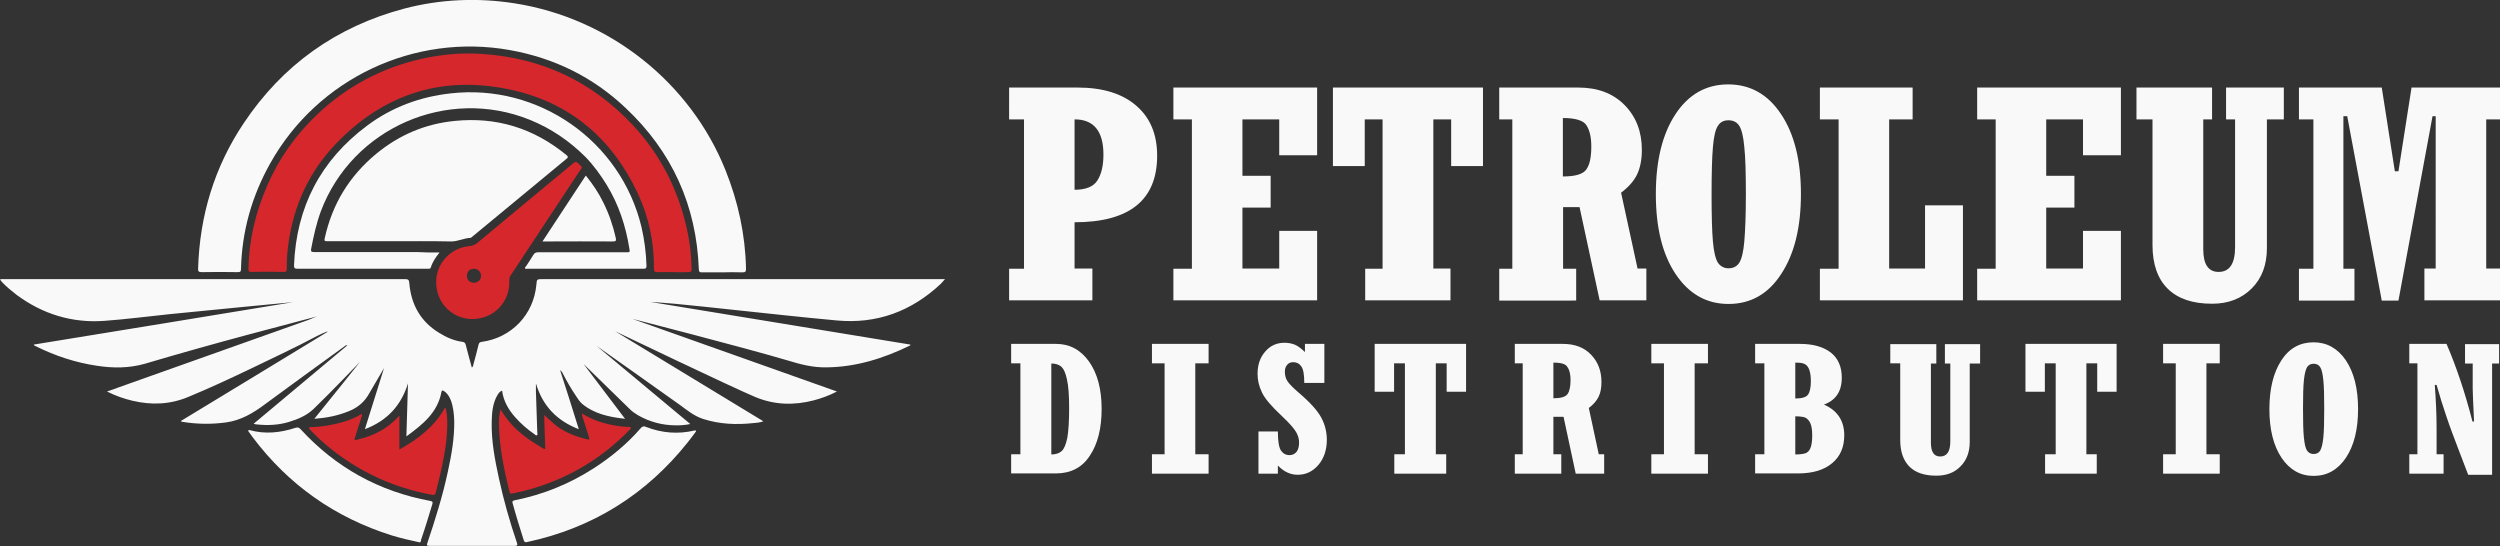
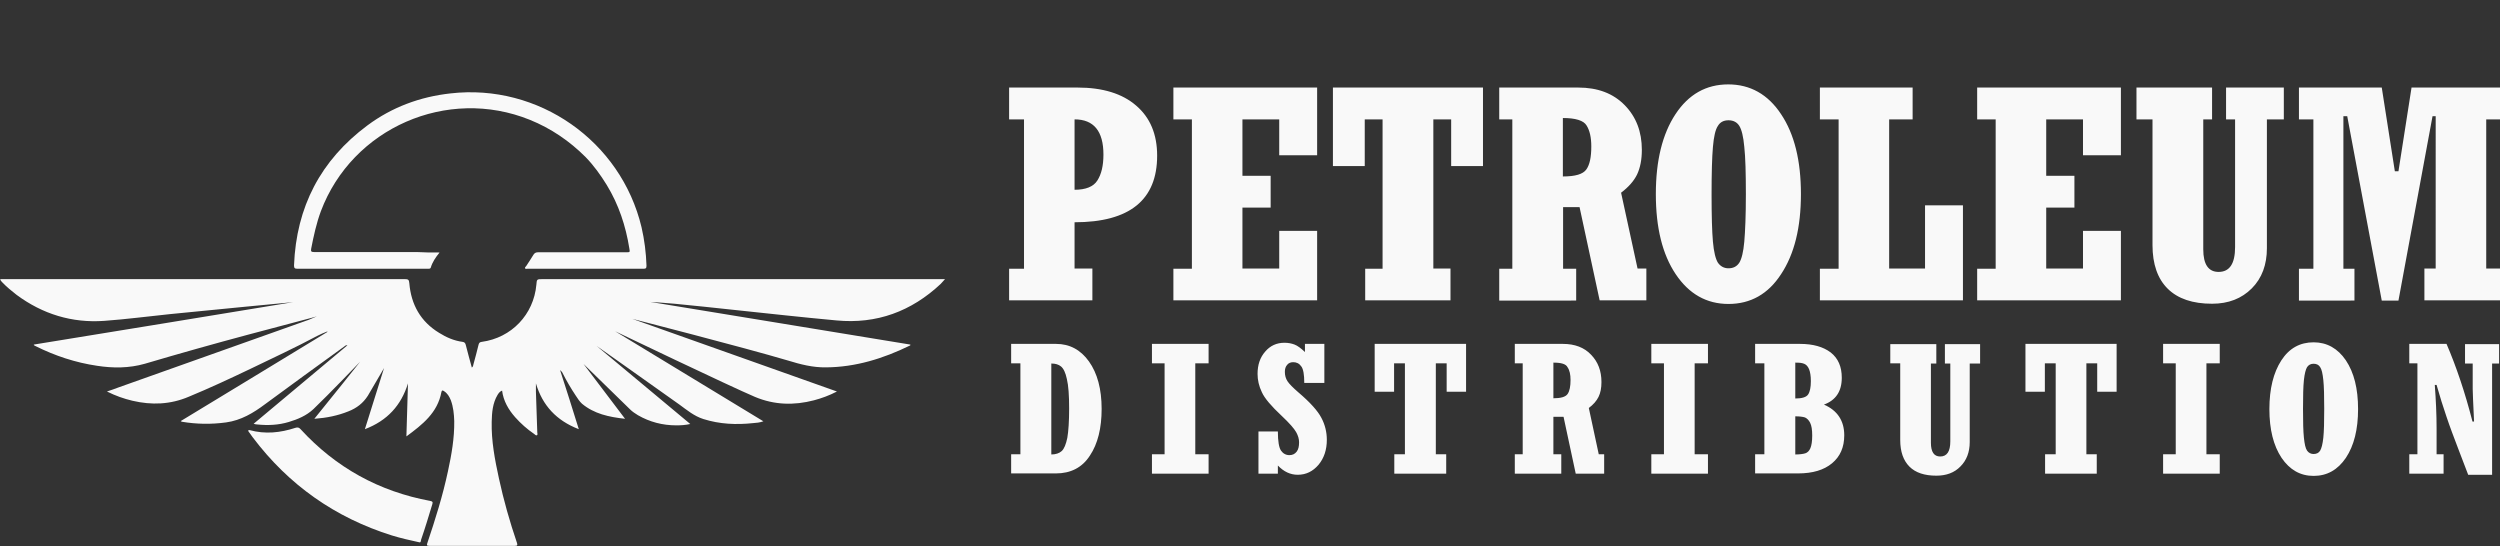
<svg xmlns="http://www.w3.org/2000/svg" version="1.1" id="Layer_1" x="0px" y="0px" viewBox="0 0 1107.9 242.1" style="enable-background:new 0 0 1107.9 242.1;" xml:space="preserve">
  <rect x="0" y="0" width="1107.9" height="242.1" fill="#333333" stroke="none" />
  <style type="text/css">
	.st0{fill:#F9F9F9;}
	.st1{fill:#D6272C;}
</style>
  <path class="st0" d="M447.2,133.2v-14.1h6.6V52.9h-6.6V38.8h30.4c11.1,0,19.8,2.7,25.9,8c6.2,5.3,9.3,12.7,9.3,22.2  c0,19.6-12.2,29.5-36.6,29.5v20.5h7.9v14.1H447.2z M476.2,52.9v31.2c5,0,8.4-1.4,10.1-4.1c1.8-2.8,2.7-6.6,2.7-11.5  C489,58.1,484.7,52.9,476.2,52.9z M520,133.2v-14.1h8.2V52.9H520V38.8h63.7v30h-16.8V52.9h-16.3v25h12.5V92h-12.5v27h16.3v-16.7  h16.8v30.8H520z M605,133.2v-14.1h7.7V52.9h-7.9v20.7h-14.1V38.8h66.5v34.8h-14.1V52.9h-7.9v66.1h7.6v14.1H605z M664.4,133.2v-14.1  h5.8V52.9h-5.8V38.8h35c8.7,0,15.5,2.6,20.6,7.8c5.1,5.2,7.6,11.8,7.6,19.8c0,4.3-0.7,7.9-2.1,10.9c-1.4,2.9-3.8,5.6-7.1,8.1  l7.3,33.6h3.9v14.1h-20.7L700,91.8h-7.3v27.3h5.8v14.1H664.4z M692.6,52.3v25.9c5.5,0,8.9-1,10.4-3.1c1.5-2.1,2.2-5.5,2.2-10.2  c0-4-0.7-7.1-2.1-9.3C701.8,53.4,698.2,52.3,692.6,52.3z M766,134.7c-9.7,0-17.5-4.4-23.4-13.2c-5.9-8.8-8.8-20.6-8.8-35.5  c0-14.8,2.9-26.6,8.7-35.4c5.8-8.8,13.6-13.2,23.4-13.2c9.7,0,17.6,4.4,23.4,13.2c5.9,8.8,8.8,20.6,8.8,35.4  c0,14.8-2.9,26.6-8.8,35.5C783.6,130.3,775.8,134.7,766,134.7z M766,118.9c2.1,0,3.7-0.8,4.8-2.5c1-1.6,1.8-4.7,2.2-9.3  c0.4-4.6,0.7-11.6,0.7-21c0-9.5-0.2-16.5-0.7-21c-0.4-4.6-1.2-7.7-2.2-9.3c-1-1.6-2.6-2.5-4.8-2.5c-2.1,0-3.7,0.8-4.7,2.5  c-1.1,1.6-1.8,4.7-2.2,9.3c-0.4,4.6-0.6,11.6-0.6,21c0,9.5,0.2,16.5,0.6,21c0.4,4.6,1.2,7.7,2.2,9.3C762.4,118,764,118.9,766,118.9z   M806.5,133.2v-14.1h8.3V52.9h-8.3V38.8h41.1v14.1h-10.4v66.1h15.9v-28h16.8v42.1H806.5z M876.2,133.2v-14.1h8.2V52.9h-8.2V38.8  h63.7v30h-16.8V52.9h-16.3v25h12.5V92h-12.5v27h16.3v-16.7h16.8v30.8H876.2z M946.8,52.9V38.8h33.5v14.1h-3.9v57.6  c0,6.7,2.3,10,6.8,10c4.9,0,7.3-3.7,7.3-11V52.9h-4V38.8h25.6v14.1h-7.5v57.1c0,7.3-2.2,13.3-6.7,17.8c-4.5,4.5-10.3,6.8-17.6,6.8  c-8.6,0-15.1-2.2-19.6-6.6c-4.5-4.4-6.8-10.9-6.8-19.4V52.9H946.8z M1018.8,133.2v-14.1h6.4V52.9h-6.4V38.8h36.7l5.8,37.1h1.6  l5.8-37.1h39.3v14.1h-6.2v66.1h6.2v14.1h-33.6v-14.1h5V51.5h-1.4l-15.1,81.7h-7.4l-15.3-81.7h-1.7v67.6h4.9v14.1H1018.8z   M448.1,209.9v-8.6h4.1v-40.3h-4.1v-8.6H468c6,0,10.9,2.6,14.6,7.8c3.7,5.2,5.6,12.2,5.6,21c0,8.5-1.7,15.5-5.2,20.7  c-3.4,5.3-8.5,7.9-15.1,7.9H448.1z M465.9,161.1v40.3c1.9,0,3.5-0.5,4.6-1.5c1.1-1,1.9-3,2.5-5.9c0.5-2.9,0.8-7.2,0.8-13  c0-5.8-0.3-10.1-1-13c-0.6-2.9-1.5-4.7-2.6-5.6C469.1,161.5,467.7,161.1,465.9,161.1z M510.5,209.9v-8.6h5.6v-40.3h-5.6v-8.6h25.1  v8.6h-5.9v40.3h5.9v8.6H510.5z M557.7,209.9v-18.7h8.6c0,4.4,0.5,7.2,1.4,8.5c0.9,1.3,2.2,2,3.7,2c1.4,0,2.4-0.5,3.2-1.5  c0.8-1,1.1-2.4,1.1-4.2c0-1.4-0.4-2.9-1.3-4.5c-0.9-1.6-3-4-6.4-7.2c-4.6-4.3-7.6-7.8-8.8-10.5c-1.3-2.7-1.9-5.4-1.9-8.1  c0-4,1.1-7.3,3.4-9.9c2.2-2.6,5.1-3.9,8.5-3.9c1.7,0,3.2,0.3,4.5,0.8c1.3,0.5,2.8,1.6,4.6,3.3v-3.6h8.6v17.3H578  c0-3.6-0.4-6.1-1.3-7.3c-0.9-1.3-2.1-1.9-3.6-1.9c-1.1,0-2.1,0.4-2.7,1.2c-0.7,0.8-1,1.8-1,3.1c0,1.6,0.4,3,1.2,4.2  c0.8,1.2,2.4,2.8,4.7,4.8c5.3,4.5,8.7,8.3,10.3,11.4c1.6,3,2.4,6.3,2.4,9.7c0,4.4-1.2,8.1-3.7,11.1c-2.5,2.9-5.5,4.4-9.2,4.4  c-3.3,0-6.2-1.4-8.8-4.1v3.6H557.7z M617.9,209.9v-8.6h4.7v-40.3h-4.8v12.6h-8.6v-21.2h40.5v21.2h-8.6v-12.6h-4.8v40.3h4.6v8.6  H617.9z M671.3,209.9v-8.6h3.5v-40.3h-3.5v-8.6h21.3c5.3,0,9.5,1.6,12.5,4.8c3.1,3.2,4.6,7.2,4.6,12.1c0,2.6-0.4,4.8-1.3,6.6  s-2.3,3.4-4.3,4.9l4.4,20.5h2.4v8.6h-12.6l-5.4-25.2h-4.5v16.6h3.5v8.6H671.3z M688.4,160.7v15.8c3.3,0,5.4-0.6,6.3-1.9  c0.9-1.3,1.3-3.4,1.3-6.2c0-2.4-0.4-4.3-1.3-5.6C694,161.3,691.9,160.7,688.4,160.7z M731.8,209.9v-8.6h5.6v-40.3h-5.6v-8.6h25.1  v8.6H751v40.3h5.9v8.6H731.8z M777.8,209.9v-8.6h4.1v-40.3h-4.1v-8.6h19.9c5.8,0,10.3,1.3,13.6,3.8c3.3,2.6,4.9,6.3,4.9,11.2  c0,6.1-2.7,10-7.9,11.9c6,2.6,9,7.2,9,13.6c0,5.3-1.8,9.4-5.4,12.4c-3.6,3-8.6,4.5-15.1,4.5H777.8z M795.6,160.7v15.9  c3,0,4.9-0.6,5.7-1.8c0.8-1.2,1.2-3.2,1.2-5.9c0-2.3-0.3-4.1-0.8-5.3c-0.5-1.2-1.2-2-2.2-2.4S797.4,160.7,795.6,160.7z M795.6,184.5  v16.9c1.9,0,3.4-0.2,4.4-0.5c1-0.3,1.8-1.1,2.3-2.3c0.5-1.2,0.8-3,0.8-5.6c0-2.5-0.3-4.4-0.9-5.6s-1.4-2-2.3-2.4  C799,184.7,797.5,184.5,795.6,184.5z M837.7,161.1v-8.6h20.4v8.6h-2.4v35.1c0,4.1,1.4,6.1,4.1,6.1c3,0,4.5-2.2,4.5-6.7v-34.5h-2.4  v-8.6h15.6v8.6h-4.6v34.8c0,4.5-1.4,8.1-4.1,10.8c-2.7,2.8-6.3,4.1-10.7,4.1c-5.2,0-9.2-1.3-11.9-4c-2.7-2.7-4.1-6.6-4.1-11.8v-34  H837.7z M906.3,209.9v-8.6h4.7v-40.3h-4.8v12.6h-8.6v-21.2H938v21.2h-8.6v-12.6h-4.8v40.3h4.6v8.6H906.3z M958.6,209.9v-8.6h5.6  v-40.3h-5.6v-8.6h25.1v8.6h-5.9v40.3h5.9v8.6H958.6z M1025.3,210.9c-5.9,0-10.6-2.7-14.2-8c-3.6-5.4-5.4-12.6-5.4-21.6  c0-9,1.8-16.2,5.3-21.6c3.5-5.4,8.3-8,14.3-8c5.9,0,10.7,2.7,14.3,8c3.6,5.4,5.4,12.5,5.4,21.6c0,9-1.8,16.2-5.4,21.6  C1036,208.2,1031.3,210.9,1025.3,210.9z M1025.3,201.2c1.3,0,2.3-0.5,2.9-1.5c0.6-1,1.1-2.9,1.4-5.7c0.3-2.8,0.4-7.1,0.4-12.8  s-0.1-10-0.4-12.8c-0.3-2.8-0.7-4.7-1.4-5.7c-0.6-1-1.6-1.5-2.9-1.5c-1.3,0-2.2,0.5-2.9,1.5c-0.6,1-1.1,2.9-1.4,5.7  c-0.3,2.8-0.4,7.1-0.4,12.8s0.1,10,0.4,12.8c0.3,2.8,0.7,4.7,1.4,5.7C1023.1,200.7,1024.1,201.2,1025.3,201.2z M1067.7,209.9v-8.6  h3.6v-40.3h-3.6v-8.6h16.5c4.3,10,8.2,21.5,11.5,34.4h0.7c-0.4-8.4-0.6-13.3-0.6-14.5v-11.2h-3.4v-8.6h15.1v8.6h-3.1v49.3h-10.6  l-4.4-11.5c-1.9-5-3.7-9.7-5.2-14.2c-1.5-4.4-3-9.1-4.4-14.1h-0.8c0.5,6.6,0.8,13.1,0.8,19.5v11.2h3.1v8.6H1067.7z" />
  <g>
-     <path class="st0" d="M320.1,120.7c-3,0-6.1,0-9.1,0c-0.9,0-1.2-0.2-1.3-1.2c-1-28.4-11.9-52.4-32.6-71.8   c-14.4-13.6-31.6-22-51.1-25.5c-42.4-7.6-85.2,12.6-106.2,50.1c-8.2,14.6-12.6,30.2-13,46.9c0,1.2-0.4,1.4-1.5,1.4   c-5.3-0.1-10.6-0.1-15.9,0c-1.4,0-1.7-0.4-1.6-1.7C88.5,95.6,95,74,108,54.6c17.3-25.9,41.1-42.8,71.2-50.8   c16.1-4.2,32.5-4.9,49-2.3c41.9,6.6,77.7,35,93.3,73.9c5.6,14,8.8,28.5,9.1,43.7c0,1.3-0.3,1.6-1.6,1.6   C326,120.6,323,120.6,320.1,120.7z" />
-     <path class="st0" d="M173,106.9c-9.3,0-18.7,0-28,0c-1.1,0-1.4-0.2-1.1-1.3c3.3-15.1,10.9-27.6,22.9-37.5   c10.1-8.3,21.6-13.2,34.6-14.5c18.6-1.9,35.1,3.2,49.6,15.1c1,0.8,0.7,1.2-0.1,1.8c-13.8,11.4-27.7,22.9-41.5,34.3   c-0.3,0.2-0.5,0.5-0.8,0.6c-3,0.1-5.6,1.6-8.6,1.6C190.9,106.8,181.9,106.9,173,106.9L173,106.9z" />
    <path class="st0" d="M194.8,111.9c-1.8,2.2-3.2,4.3-3.9,6.7c-0.2,0.5-0.6,0.5-1,0.5c-1.4,0-2.8,0-4.2,0c-18,0-35.9,0-53.9,0   c-1.2,0-1.5-0.3-1.5-1.5c1-25.9,11.8-46.6,32.5-62c10.9-8.1,23.3-12.7,36.8-14.2c39-4.5,75.6,21.1,84.7,59.3c1.3,5.6,2,11.3,2.2,17   c0,1.2-0.3,1.4-1.4,1.4c-17.1,0-34.3,0-51.4,0c-0.3,0-0.9,0.2-1-0.2c-0.2-0.4,0.3-0.7,0.5-1c1.1-1.7,2.2-3.3,3.2-5   c0.5-0.8,1.1-1.1,2.1-1.1c13,0,26,0,39,0c1.7,0,1.7,0,1.4-1.7c-1.6-10-4.7-19.4-10-28.1c-2.7-4.4-5.8-8.7-9.4-12.4   c-7.1-7.1-15.3-12.7-24.7-16.5c-36.6-14.8-78.7,3.6-92.6,40.5c-2,5.4-3.2,11-4.3,16.6c-0.2,1.2,0,1.5,1.3,1.5c15.2,0,30.3,0,45.5,0   C187.9,111.9,191.1,111.9,194.8,111.9z" />
-     <path class="st0" d="M308.5,191.1c-1.2,1.6-2.4,3.3-3.7,4.9c-18.5,23.2-42.2,38-71.2,44.2c-0.8,0.2-1.2,0.1-1.5-0.8   c-1.7-5.4-3.4-10.8-4.9-16.3c-0.3-0.9-0.1-1.2,0.9-1.4c12.6-2.5,24.4-7.3,35.2-14.3c7.6-4.9,14.6-10.7,20.6-17.6   c0.7-0.8,1.3-1.1,2.4-0.6c7,2.7,14.1,3.3,21.4,1.6c0.2,0,0.4-0.1,0.5-0.1C308.3,190.9,308.4,191,308.5,191.1z" />
    <path class="st0" d="M185.7,240.3c-4.1-0.9-8.1-1.8-12-3c-25.2-7.9-45.8-22.4-61.7-43.5c-0.6-0.8-1.2-1.6-1.8-2.5   c-0.1-0.2-0.4-0.4-0.1-0.6c0.1-0.1,0.3-0.1,0.5-0.1c6.9,1.9,13.6,1.2,20.3-1c1-0.3,1.6-0.2,2.3,0.6c15.6,17,34.8,27.6,57.5,31.8   c0.9,0.2,1.2,0.4,0.9,1.4c-1.6,5.3-3.2,10.6-5,15.8C186.5,239.8,186.5,240.6,185.7,240.3z" />
-     <path class="st0" d="M259.6,77.8c3.1,3.8,5.7,7.7,7.8,12c2.5,5,4.3,10.3,5.5,15.7c0.2,1.1,0.1,1.5-1.2,1.5c-9.8-0.1-19.5,0-29.3,0   c-0.6,0-1.1,0-2,0C246.9,97.1,253.2,87.5,259.6,77.8z" />
    <path class="st0" d="M279.2,181.4c1,1,2.2,1.8,3.5,2.6c5.2,3,10.9,4.5,17,4.5c2,0,4-0.1,6.2-0.6c-13.9-11.6-27.6-23-41.5-34.6   c0,0,25.1,17.7,36.7,26c3.3,2.4,6.5,5.1,10.6,6.4c7.3,2.3,14.6,2.6,22.1,1.8c1.4-0.1,2.8-0.2,4.5-0.8c-22-13.4-43.9-26.7-65.7-39.9   c0,0,51.1,24.5,62,29.1c8.6,3.6,17.3,3.8,26.1,1.5c3.4-0.9,6.7-2.1,10.2-3.9c-30.4-10.8-60.5-21.5-90.7-32.2   c0,0,48.5,12.4,69.1,18.5c5.5,1.7,11,3.1,16.8,3c13.1-0.1,25.3-3.9,37-9.6c0.2-0.1,0.5-0.2,0.3-0.5c-38.3-6.3-76.7-12.6-115.2-18.9   c0,0,7.9,0.5,10.7,0.8c8.7,0.8,17.4,1.8,26.1,2.7c15.2,1.6,30.4,3.3,45.7,4.7c17.8,1.7,33.2-4,46.2-16.2c0.6-0.6,1.1-1.2,1.9-2.1   c-0.9,0-1.4,0-1.9,0c-58.8,0-117.6,0-176.4,0c-2.6,0-2.6,0-2.8,2.5c-1.2,13.2-11,23.5-24.2,25.3c-0.8,0.1-1.2,0.4-1.4,1.2   c-0.7,2.9-1.5,5.9-2.3,8.8c-0.1,0.4-0.1,1-0.7,1.4c-0.9-3.4-1.9-6.8-2.7-10.1c-0.2-0.8-0.6-1.2-1.4-1.3c-3.8-0.5-7.2-2-10.4-4   c-8.2-5-12.4-12.5-13.2-22c-0.1-1.6-0.6-1.8-2-1.8c-59.3,0-118.6,0-177.9,0c-0.5,0-0.9,0-1.4,0c0.1,0.7,0.6,1,0.9,1.4   c2,2.1,4.2,3.9,6.4,5.6c11.5,8.5,24.5,12.5,38.7,11.5c9.8-0.7,19.5-2,29.3-3c16.6-1.7,54.5-5.3,54.5-5.3   c-38.3,6.3-76.6,12.6-114.9,18.8c0,0.2,0,0.3,0.1,0.3c0.2,0.2,0.5,0.3,0.7,0.4c8.6,4.3,17.7,7.3,27.2,8.7   c7.1,1.1,14.2,1.1,21.2-0.9c15.2-4.5,30.5-8.8,45.8-12.9c9.4-2.5,18.9-5,28.3-7.5c0.7-0.2,1.4-0.4,2.1-0.6c0,0-3,1.3-3.5,1.5   c-28.1,10-56.2,20-84.4,30c-1.6,0.6-3.2,1.2-5.1,1.8c3.8,1.9,7.5,3.2,11.3,4.1c8.5,2,16.8,1.7,25-1.8c9.2-3.8,18.2-8,27.2-12.3   c9.9-4.8,19.9-9.4,29.6-14.6c1.5-0.8,3-1.4,4.5-2c0,0.1,0.1,0.1,0.1,0.2c-21.6,13.2-43.3,26.3-65,39.5c0.3,0.2,0.4,0.3,0.5,0.3   c6.5,1.1,13,1.2,19.6,0.3c6.6-0.9,12.1-4.2,17.3-8.1c11.6-8.6,23.3-17,35-25.5c0.4-0.3,0.7-0.7,1.5-0.6   c-14,11.7-27.7,23.2-41.6,34.8c0.6,0.2,1.1,0.3,1.5,0.3c4.8,0.5,9.5,0.3,14.1-1.1c4-1.2,7.8-2.8,10.9-5.7c6.9-6.6,20.7-21,20.7-21   s-13.5,17-20.3,25.3c5.5-0.4,10.4-1.4,15.1-3.3c3.6-1.4,6.5-3.6,8.6-6.9c2.1-3.5,7.2-12.3,7.2-12.3c-2.9,9.1-5.6,17.9-8.5,27.1   c10-3.8,16.1-10.6,19.1-20.3c-0.2,7.7-0.5,15.4-0.7,23.5c7.2-5.3,13.8-10.5,15.5-19.6c0.2-0.9,0.5-0.9,1.1-0.5   c1.6,1,2.4,2.4,3.1,4.1c1.1,3,1.4,6.1,1.5,9.2c0.1,7.6-1.2,14.9-2.8,22.3c-2.3,10.8-5.6,21.3-9.1,31.7c-0.3,0.9-0.4,1.3,0.8,1.3   c12.7,0,25.3,0,38,0c1.1,0,1.2-0.3,0.9-1.3c-3.2-9.4-5.9-18.9-8-28.6c-1.8-8.3-3.4-16.6-3.2-25.1c0.1-4.1,0.4-8.2,2.6-11.9   c0.5-0.8,1-1.5,2-1.9c0.6,4.6,2.8,8.4,5.8,11.8c2.5,2.8,5.3,5.3,8.4,7.4c0.4,0.3,0.8,0.8,1.2,0.6c0.5-0.2,0.2-0.9,0.2-1.3   c-0.2-6-0.4-12-0.6-18c0-1.2,0-2.5,0-3.7c2.9,9.8,9.1,16.5,19,20.3c-2.8-9-5.5-17.6-8.3-26.2c0,0,0.8,0.7,1,1.1   c1.8,3.6,3.8,7,6,10.3c0.8,1.2,1.6,2.5,2.7,3.5c5.4,4.5,11.9,5.9,19.1,6.7c-6.1-8.1-12.5-16.5-18.4-24.3L279.2,181.4z" />
    <line class="st0" x1="141.2" y1="140.1" x2="141.3" y2="140.2" />
  </g>
-   <path class="st1" d="M298.1,120.6c-2.2,0-4.4-0.1-6.6,0c-1.5,0.1-1.7-0.5-1.7-1.8c0.1-11.6-2.3-22.7-7.2-33.2  c-11.6-24.7-30.7-40.7-57.5-46.1c-29.9-6.1-55.6,2.5-76.6,24.6c-12.8,13.5-19.5,29.9-21.2,48.4c-0.2,2.2-0.2,4.4-0.2,6.6  c0,1-0.2,1.5-1.4,1.4c-4.8-0.1-9.5-0.1-14.3,0c-1.2,0-1.3-0.4-1.3-1.4c0.2-12.8,3.2-24.9,8.2-36.6c5.2-12.1,12.7-22.7,22.3-31.8  c13.1-12.4,28.5-20.6,46.1-24.6c8.8-2,17.8-2.8,26.8-2.2c26.5,1.7,48.9,12.2,67,31.6c12.2,13.1,20,28.5,23.9,45.9  c1.3,5.8,2,11.7,2.1,17.7c0,1.3-0.4,1.5-1.6,1.5C302.7,120.6,300.4,120.7,298.1,120.6L298.1,120.6z M214.1,140.7  c7.2-2.1,11.9-8.7,11.6-16.3c0-0.8,0-1.5,0.5-2.2c10.1-15.3,20.3-30.7,30.4-46c1.7-2.6,1.8-1.7-0.5-3.9c-0.7-0.7-1.2-0.7-2,0  c-14.1,11.7-28.3,23.4-42.4,35.2c-1.2,1-2.4,1.5-3.9,1.6c-8.3,0.8-14.7,7.9-14.5,16.2C193.4,136.2,203.6,143.8,214.1,140.7z   M206.9,122.2c0-1.8,1.3-3.1,3.1-3.1c1.8,0,3.2,1.4,3.2,3.2c0,1.7-1.5,3-3.2,3C208.2,125.3,206.9,124,206.9,122.2z M177,199.2  c0-5,0-9.9,0-14.9c-0.2,0.1-0.4,0.2-0.4,0.3c-4.9,5.4-11.1,8.6-18.2,10.2c-0.4,0.1-0.8,0.4-1.1,0.1c-0.4-0.3,0-0.8,0.1-1.2  c0.9-2.9,1.8-5.9,2.8-8.8c0.1-0.5,0.4-0.9,0.2-1.5c-2.6,1.5-5.2,2.7-8,3.5c-4.7,1.4-9.5,2.2-14.3,2.4c-0.4,0-0.9-0.2-1.1,0.3  c-0.2,0.4,0.3,0.7,0.5,0.9c1.3,1.3,2.5,2.6,3.9,3.9c14.3,13.1,31.1,21.4,50.2,24.9c0.9,0.2,1.3-0.1,1.5-1c0.8-3.3,1.7-6.6,2.4-9.9  c1.6-7.3,2.9-14.7,2.7-22.3c-0.1-1.8-0.2-3.6-0.9-5.6C192.6,189,185.3,194.6,177,199.2z M221.1,187.3c0.1,10.5,2.2,20.6,4.7,30.7  c0.2,0.7,0.4,0.9,1.2,0.7c3.6-0.7,7.2-1.6,10.7-2.7c15.8-5,29.5-13.4,41.1-25.3c0.3-0.3,0.9-0.7,0.7-1.2c-0.2-0.5-0.8-0.3-1.3-0.3  c-4.1-0.2-8-0.9-11.9-2.1c-2.9-0.9-5.7-2.2-8.3-3.8c-0.2,0.4,0,0.7,0,0.9c1,3.2,2,6.3,3,9.5c0.2,0.7,0.5,1.3-0.7,1  c-5.6-1.3-10.9-3.4-15.3-7.3c-1.2-1.1-2.4-2.2-3.8-3.5c0,0.8,0,1.3,0,1.8c0.1,4.1,0.3,8.2,0.4,12.3c0,0.5,0.2,1.4-0.8,0.8  c-4.9-2.9-9.6-6-13.6-10.2c-2-2.1-3.7-4.4-5.4-7.2C221.3,183.7,221.1,185.5,221.1,187.3z" />
</svg>